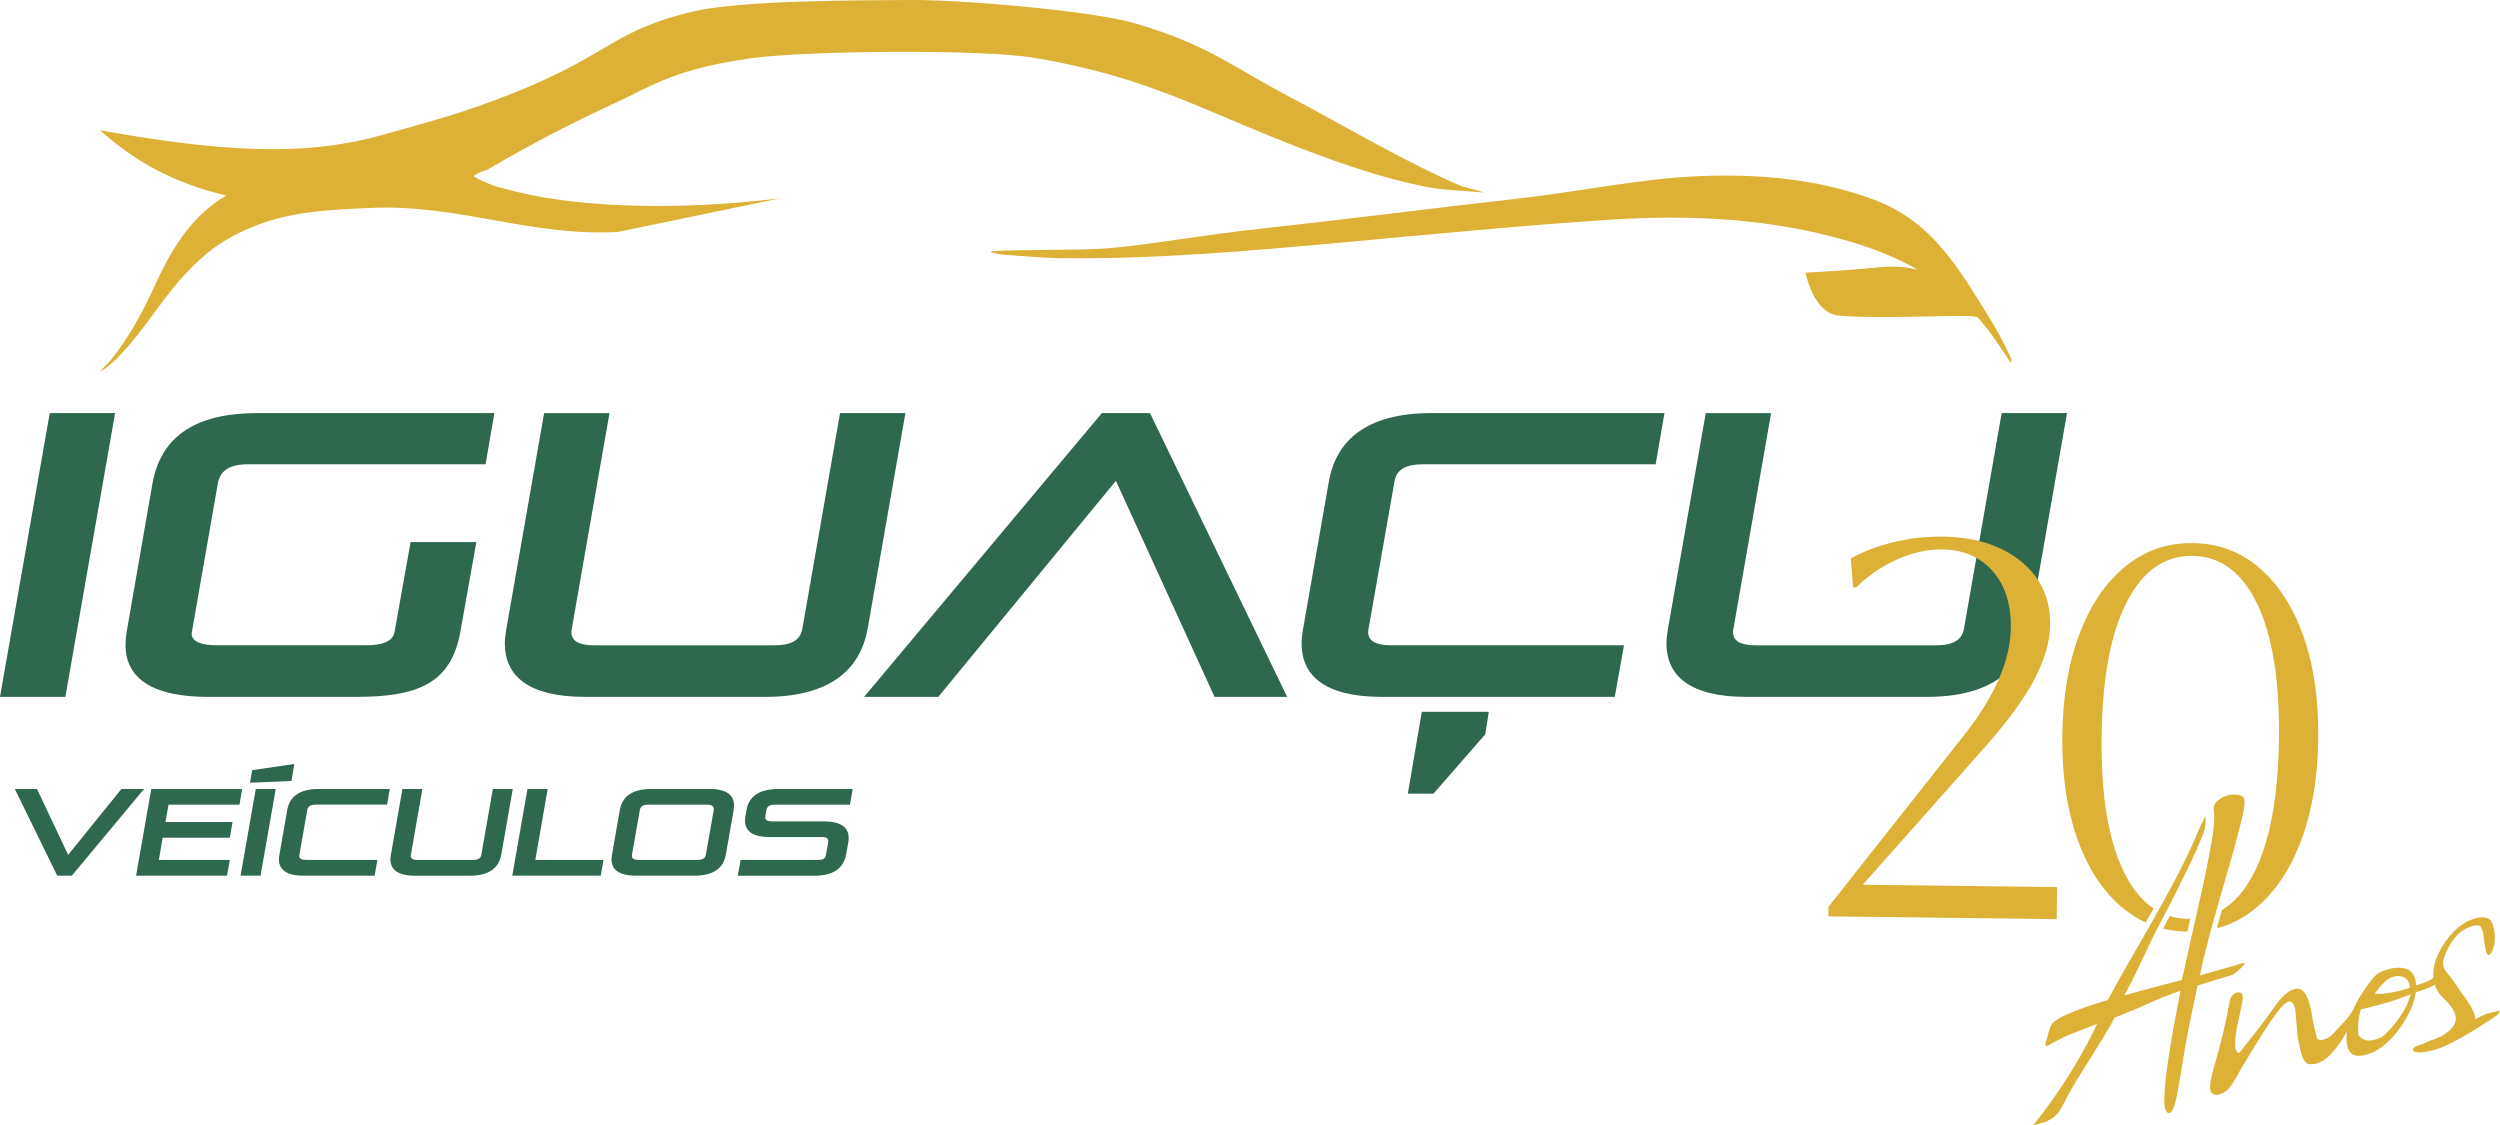
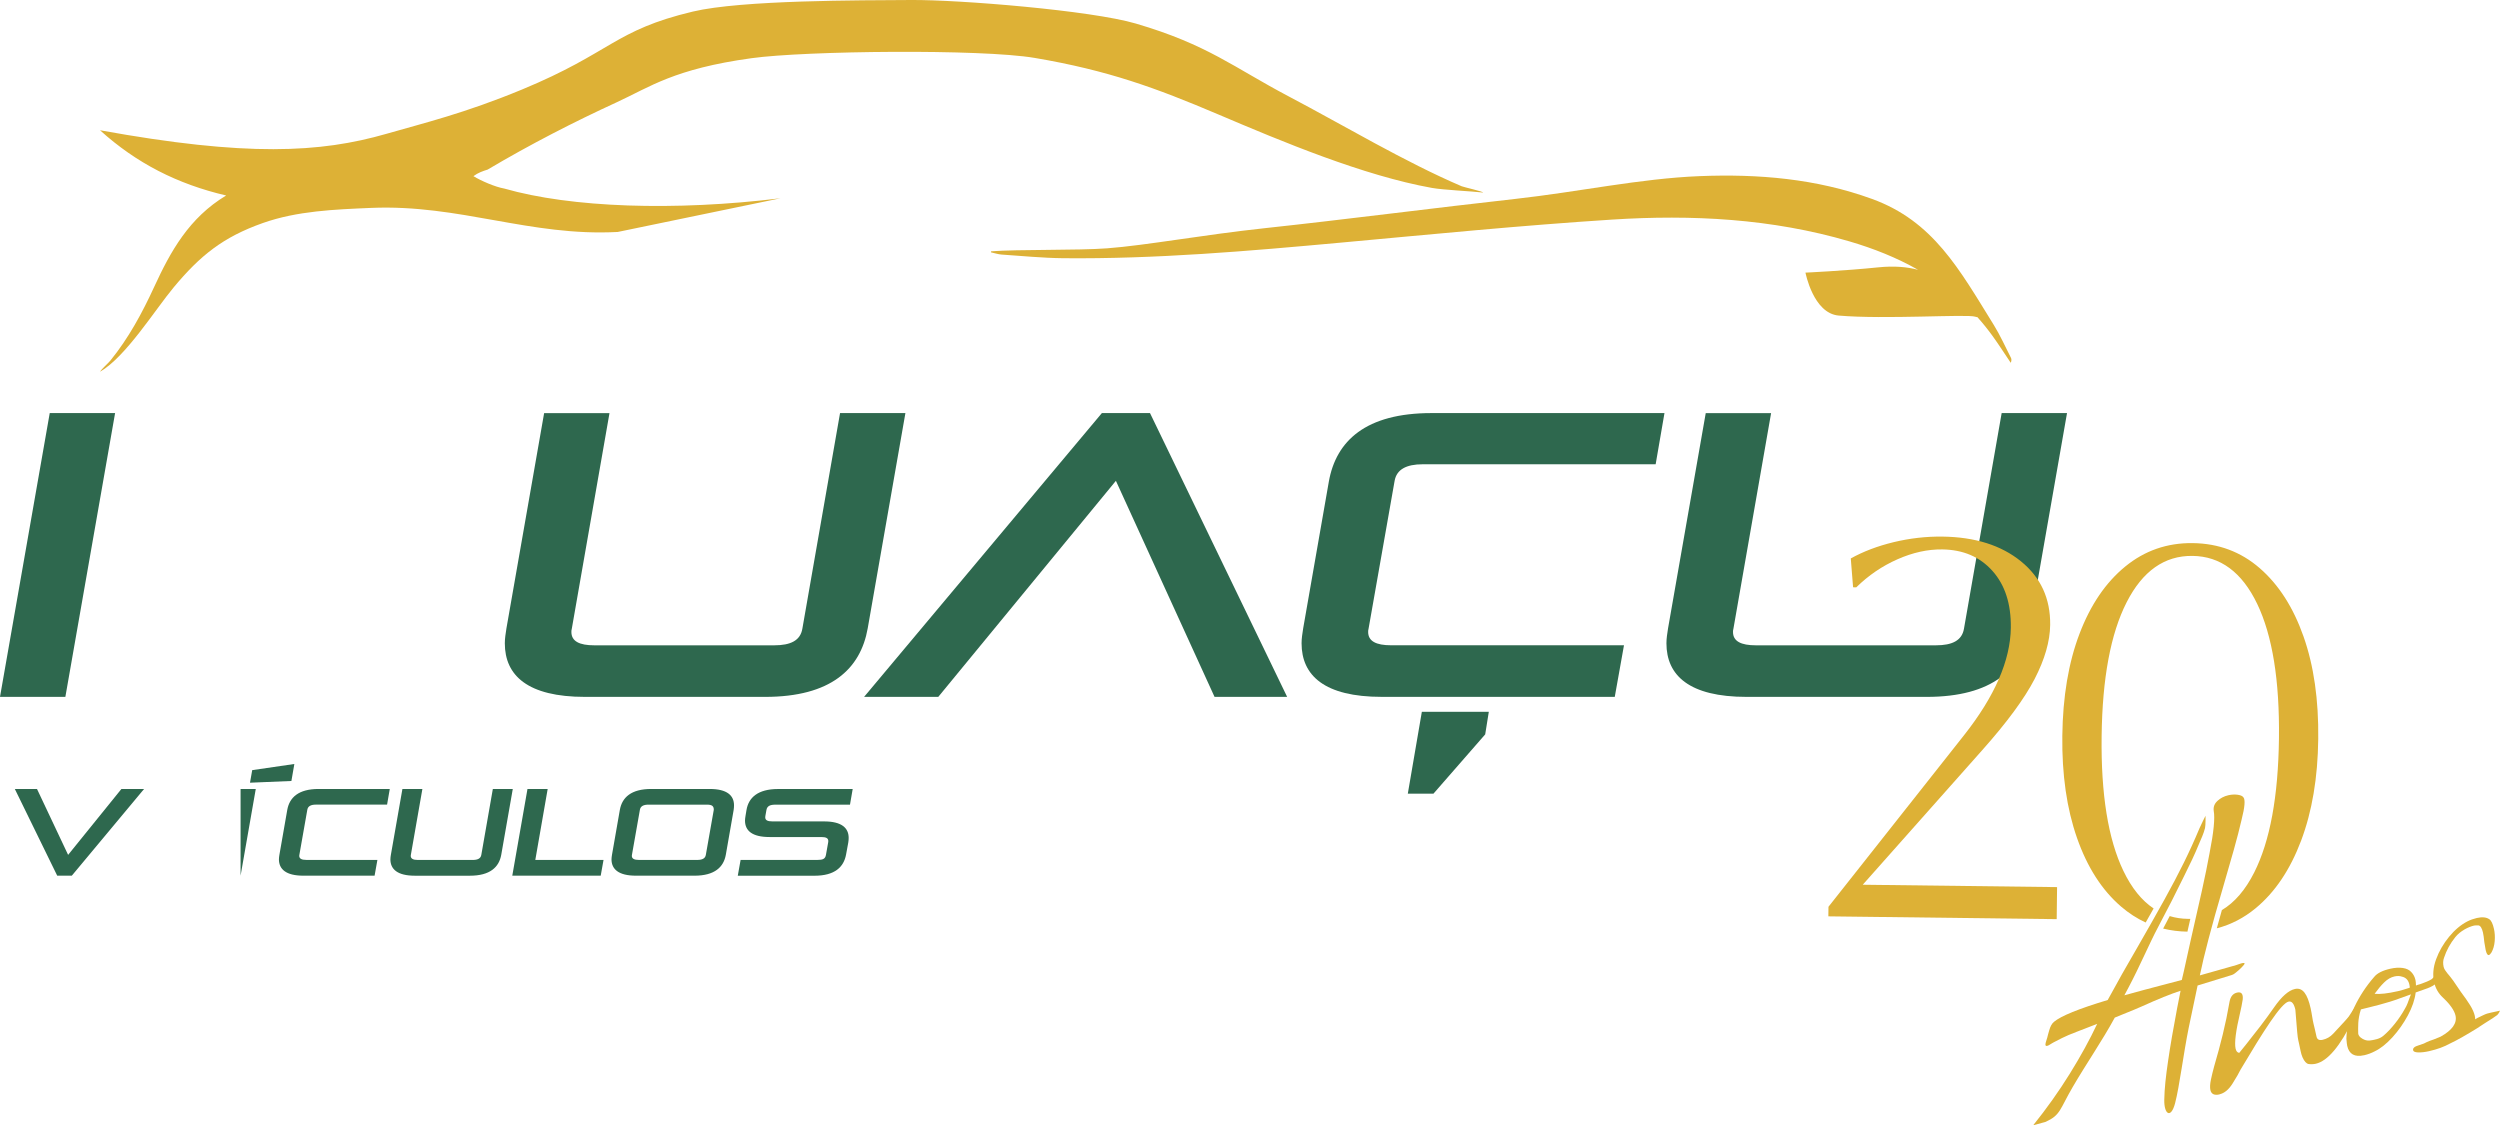
<svg xmlns="http://www.w3.org/2000/svg" width="451" height="203" viewBox="0 0 451 203" fill="none">
  <g clip-path="url(#clip0_569_35)">
    <path d="M0 125.714L8.972 74.52H20.763L11.792 125.714H0Z" fill="#2E684E" />
-     <path d="M37.47 125.714C28.067 125.714 22.641 122.733 22.641 116.334C22.641 115.605 22.713 114.808 22.858 113.933L27.487 87.318C29.078 78.226 35.951 74.52 46.438 74.52H89.189L87.597 83.754H44.774C41.084 83.754 39.637 85.135 39.275 87.318L34.646 113.86C34.646 114.006 34.573 114.152 34.573 114.297C34.573 115.897 36.672 116.407 39.057 116.407H66.041C68.643 116.407 70.814 115.897 71.177 114.006L74.07 97.79H85.934L83.041 114.006C81.377 123.094 75.661 125.714 64.377 125.714H37.466H37.47Z" fill="#2E684E" />
    <path d="M151.543 74.52H163.335L156.535 113.354C155.234 120.7 149.88 125.718 138.015 125.718H105.537C95.192 125.718 91.07 121.862 91.07 116.047C91.07 115.172 91.215 114.301 91.36 113.358L98.161 74.524H109.952L103.152 113.431C103.08 113.649 103.08 113.868 103.08 114.014C103.08 115.686 104.526 116.415 107.201 116.415H139.679C142.644 116.415 144.381 115.541 144.743 113.435L151.543 74.528V74.52Z" fill="#2E684E" />
    <path d="M219.103 125.714L201.309 86.739L169.266 125.714H155.883L198.779 74.52H207.461L232.2 125.714H219.107H219.103Z" fill="#2E684E" />
    <path d="M249.269 125.714C238.924 125.714 234.803 121.858 234.803 116.043C234.803 115.168 234.948 114.297 235.093 113.354L239.722 86.884C241.023 79.538 246.377 74.52 258.241 74.52H300.271L298.68 83.754H256.654C253.689 83.754 251.952 84.697 251.59 86.734L246.888 113.423C246.816 113.641 246.816 113.86 246.816 114.006C246.816 115.678 248.262 116.407 250.937 116.407H292.967L291.304 125.714H249.277H249.269ZM253.971 143.168L256.501 128.407H268.582L267.93 132.481L258.6 143.172H253.971V143.168Z" fill="#2E684E" />
    <path d="M361.098 74.52H372.89L366.089 113.354C364.788 120.7 359.434 125.718 347.57 125.718H315.092C304.746 125.718 300.625 121.862 300.625 116.047C300.625 115.172 300.77 114.301 300.915 113.358L307.715 74.524H319.507L312.707 113.431C312.634 113.649 312.634 113.868 312.634 114.014C312.634 115.686 314.08 116.415 316.755 116.415H349.234C352.199 116.415 353.935 115.541 354.298 113.435L361.098 74.528V74.52Z" fill="#2E684E" />
    <path d="M10.322 157.974L2.676 142.334H6.676L12.288 154.22L21.9 142.334H25.989L12.953 157.974H10.322Z" fill="#2E684E" />
-     <path d="M24.551 157.974L27.29 142.334H43.687L43.199 145.157H30.404L29.852 148.287H41.962L41.455 151.13H29.345L28.66 155.127H41.455L40.947 157.97H24.551V157.974Z" fill="#2E684E" />
-     <path d="M43.4 157.974L46.14 142.334H49.741L47.002 157.974H43.4ZM45.1 141.2L45.499 138.932L53.101 137.823L52.569 140.888L45.1 141.2Z" fill="#2E684E" />
+     <path d="M43.4 157.974L46.14 142.334H49.741H43.4ZM45.1 141.2L45.499 138.932L53.101 137.823L52.569 140.888L45.1 141.2Z" fill="#2E684E" />
    <path d="M54.738 157.974C51.579 157.974 50.318 156.796 50.318 155.018C50.318 154.751 50.363 154.483 50.407 154.196L51.821 146.108C52.22 143.865 53.855 142.33 57.477 142.33H70.316L69.829 145.153H56.99C56.083 145.153 55.551 145.44 55.443 146.064L54.005 154.216C53.984 154.281 53.984 154.35 53.984 154.394C53.984 154.905 54.428 155.127 55.245 155.127H68.084L67.577 157.97H54.738V157.974Z" fill="#2E684E" />
    <path d="M88.903 142.338H92.504L90.426 154.2C90.027 156.443 88.391 157.978 84.769 157.978H74.847C71.689 157.978 70.428 156.8 70.428 155.022C70.428 154.755 70.472 154.487 70.516 154.2L72.595 142.338H76.197L74.118 154.224C74.098 154.289 74.098 154.358 74.098 154.402C74.098 154.913 74.541 155.135 75.359 155.135H85.281C86.188 155.135 86.719 154.868 86.828 154.224L88.907 142.338H88.903Z" fill="#2E684E" />
    <path d="M92.416 157.974L95.156 142.334H98.801L96.57 155.131H108.877L108.369 157.974H92.412H92.416Z" fill="#2E684E" />
    <path d="M114.736 157.974C111.577 157.974 110.316 156.796 110.316 155.018C110.316 154.751 110.361 154.483 110.405 154.196L111.819 146.108C112.218 143.865 113.854 142.33 117.475 142.33H128.018C131.176 142.33 132.417 143.508 132.417 145.286C132.417 145.554 132.397 145.821 132.353 146.108L130.939 154.196C130.54 156.439 128.904 157.974 125.283 157.974H114.74H114.736ZM128.767 146.068C128.767 145.444 128.481 145.157 127.531 145.157H116.988C116.081 145.157 115.55 145.444 115.441 146.068L114.003 154.22C113.982 154.285 113.982 154.354 113.982 154.398C113.982 154.909 114.426 155.131 115.243 155.131H125.786C126.693 155.131 127.224 154.864 127.333 154.22L128.771 146.068H128.767Z" fill="#2E684E" />
    <path d="M133.098 157.974L133.605 155.131H147.439C148.455 155.131 148.878 154.953 149.007 154.2L149.405 151.956C149.405 151.891 149.426 151.802 149.426 151.734C149.426 151.199 149.027 151.001 148.144 151.001H138.842C135.66 151.001 134.399 149.846 134.399 148.024C134.399 147.781 134.443 147.489 134.488 147.202L134.665 146.137C135.039 143.869 136.744 142.338 140.365 142.338H153.825L153.337 145.161H139.878C138.927 145.161 138.395 145.404 138.266 146.116L138.069 147.226C138.049 147.291 138.049 147.38 138.049 147.449C138.049 147.959 138.448 148.182 139.354 148.182H148.656C151.839 148.182 153.1 149.36 153.1 151.158C153.1 151.426 153.075 151.693 153.031 151.981L152.632 154.159C152.213 156.427 150.578 157.982 146.932 157.982H133.098V157.974Z" fill="#2E684E" />
    <path d="M111.438 41.846C95.638 42.697 82.895 36.829 66.962 37.505C60.396 37.785 53.62 38.04 47.403 40.239C40.196 42.79 36.099 46.123 31.341 51.829C28.002 55.834 22.688 64.388 18.043 67.065C18.341 66.546 19.53 65.522 19.9 65.064C23.2 61.006 25.657 56.446 27.833 51.716C30.769 45.342 34.113 39.287 40.797 35.266C31.982 33.204 24.594 29.426 18.039 23.497C44.507 28.304 57.757 27.583 69.726 24.137C76.482 22.189 83.757 20.46 94.167 16.151C110.366 9.448 110.785 5.467 124.998 2.086C133.784 -0.004 155.281 0.061 164.377 -1.25251e-06C173.067 -0.057 196.791 1.871 204.897 4.248C217.913 8.067 222.582 12.182 232.513 17.406C242.427 22.622 253.389 29.195 263.682 33.601C264.041 33.755 267.586 34.553 267.549 34.735C265.442 34.492 260.411 34.273 258.324 33.901C245.948 31.681 231.312 25.55 219.815 20.658C208.458 15.827 199.865 12.688 186.651 10.448C176.991 8.808 145.33 9.157 135.613 10.493C121.574 12.425 117.263 15.685 111.261 18.447C103.646 21.95 95.714 26 87.967 30.596C87.109 30.863 86.259 31.151 85.405 31.779C86.823 32.641 89.357 33.739 90.969 34.014C103.01 37.473 121.723 38.109 140.798 35.768L111.438 41.846Z" fill="#DDB136" />
    <path d="M362.741 65.453C361.653 63.845 360.606 62.201 359.47 60.625C358.6 59.419 357.681 58.281 356.718 57.207C356.634 57.219 356.509 57.199 356.336 57.134C354.93 56.632 339.943 57.649 331.697 56.928C327.112 56.531 325.706 49.181 325.706 49.181C325.706 49.181 332.603 48.869 338.848 48.229C341.708 47.937 344.052 48.148 346.026 48.678C342.187 46.492 338.014 44.827 333.606 43.535C319.611 39.429 305.229 38.692 290.819 39.615C274.475 40.664 258.167 42.28 241.851 43.774C225.189 45.297 208.523 46.747 191.776 46.581C188.086 46.54 184.396 46.176 180.709 45.925C180.053 45.88 179.412 45.657 178.764 45.52C178.772 45.459 178.788 45.398 178.8 45.337C183.594 44.969 194.499 45.192 199.712 44.799C206.891 44.256 216.802 42.385 228.279 41.15C242.419 39.631 259.122 37.465 273.254 35.897C284.877 34.605 295.871 32.204 306.607 31.775C317.162 31.353 327.624 32.22 337.707 35.885C348.758 39.903 353.419 48.512 359.683 58.629C360.848 60.516 361.758 62.557 362.769 64.537C362.89 64.772 362.902 65.064 362.741 65.449V65.453Z" fill="#DDB136" />
    <path d="M329.836 165.317L329.856 163.583L354.277 132.679C359.857 125.621 362.681 119.141 362.754 113.232C362.806 108.931 361.698 105.513 359.43 102.982C357.162 100.451 354.144 99.163 350.378 99.115C347.759 99.082 345.068 99.674 342.308 100.893C339.545 102.112 337.067 103.8 334.872 105.955L334.296 105.947L333.881 100.743C336.133 99.487 338.715 98.507 341.628 97.802C344.54 97.102 347.469 96.766 350.406 96.802C356.28 96.875 361.005 98.361 364.578 101.261C368.152 104.161 369.908 107.988 369.852 112.738C369.816 115.69 368.881 118.938 367.052 122.478C365.219 126.017 362.073 130.298 357.605 135.316L336.04 159.606L371.097 160.036L371.028 165.815L329.84 165.309L329.836 165.317Z" fill="#DDB136" />
    <path d="M415.559 114.832C413.71 109.575 411.076 105.469 407.663 102.504C404.251 99.54 400.215 98.029 395.553 97.977C390.957 97.92 386.896 99.329 383.383 102.209C379.866 105.088 377.119 109.13 375.141 114.338C373.159 119.546 372.127 125.681 372.043 132.74C371.958 139.738 372.84 145.878 374.693 151.167C376.543 156.456 379.193 160.578 382.638 163.543C384.028 164.737 385.51 165.697 387.081 166.418C387.589 165.523 388.064 164.681 388.512 163.887C386.356 162.449 384.535 160.186 383.053 157.096C380.309 151.381 379.004 143.29 379.133 132.825C379.258 122.364 380.761 114.305 383.641 108.66C386.521 103.011 390.481 100.22 395.525 100.285C400.569 100.346 404.461 103.237 407.204 108.952C409.944 114.666 411.253 122.757 411.124 133.222C410.995 143.687 409.508 151.742 406.664 157.387C405.073 160.542 403.127 162.81 400.827 164.179C400.497 165.333 400.194 166.43 399.912 167.467C402.467 166.803 404.803 165.596 406.922 163.842C410.407 160.963 413.138 156.905 415.116 151.665C417.094 146.424 418.13 140.305 418.21 133.307C418.295 126.248 417.413 120.088 415.559 114.832ZM391.416 165.264C391.029 166.005 390.635 166.754 390.232 167.516C391.626 167.86 393.088 168.046 394.611 168.07C394.792 167.281 394.965 166.507 395.135 165.758C395.002 165.766 394.865 165.766 394.728 165.762C393.563 165.75 392.46 165.584 391.416 165.264ZM394.728 165.762C393.563 165.75 392.46 165.584 391.416 165.264C391.029 166.005 390.635 166.754 390.232 167.516C391.626 167.86 393.088 168.046 394.611 168.07C394.792 167.281 394.965 166.507 395.135 165.758C395.002 165.766 394.865 165.766 394.728 165.762Z" fill="#DDB136" />
    <path d="M366.787 203C369.22 199.971 371.42 196.877 373.386 193.706C375.352 190.539 377 187.538 378.329 184.707L374.707 186.108C373.599 186.525 372.685 186.914 371.976 187.267C371.263 187.623 371.065 187.74 370.763 187.894C370.614 187.971 370.356 188.093 370.179 188.21C368.318 189.49 369.168 187.87 369.333 187.157C369.462 186.594 369.49 186.554 369.688 185.849C369.885 185.145 370.167 184.642 370.538 184.339C371.779 183.286 375.009 181.974 380.23 180.402C381.931 177.268 383.707 174.117 385.564 170.942C387.53 167.528 389.17 164.624 390.491 162.235C391.813 159.845 392.969 157.646 393.964 155.63C394.959 153.617 395.902 151.547 396.788 149.421C397.074 148.753 397.876 147.166 397.876 147.166C397.876 147.166 397.916 148.858 397.783 149.397C397.529 150.426 396.997 151.527 396.86 151.859C395.656 154.771 395.366 155.257 393.984 158.1C392.602 160.943 391.055 163.976 389.347 167.196C387.639 170.415 386.132 174.085 383.985 178.146L383.236 179.552L386.789 178.58L393.601 176.782C393.573 176.899 393.698 176.361 393.976 175.17C394.254 173.979 394.661 172.141 395.193 169.658C395.966 166.297 396.643 163.296 397.227 160.663C397.807 158.031 398.27 155.767 398.609 153.876C399.35 150.134 399.6 147.603 399.358 146.287C399.257 145.594 399.479 144.995 400.019 144.489C400.563 143.982 401.223 143.638 402.001 143.46C402.573 143.33 403.125 143.302 403.661 143.371C404.197 143.444 404.543 143.598 404.708 143.833C405.075 144.246 404.966 145.586 404.386 147.862C404.027 149.429 403.56 151.24 402.984 153.293C402.408 155.35 401.747 157.642 401.006 160.173C399.983 163.648 399.125 166.702 398.436 169.334C397.743 171.966 397.215 174.174 396.852 175.96L402.791 174.279L403.024 174.226C403.492 174.121 404.849 173.489 404.922 173.805C404.97 174.016 403.943 174.975 403.584 175.255C403.314 175.465 403.06 175.733 402.658 175.879L396.446 177.786C396.417 177.903 396.272 178.596 396.01 179.864C395.749 181.131 395.366 182.95 394.862 185.319C393.875 190.162 393.186 195.966 392.385 199.023C391.639 201.866 390.387 201.052 390.435 198.42C390.471 196.338 390.717 194.176 391.116 191.446C391.511 188.716 392.062 185.513 392.763 181.836L393.376 178.73C391.643 179.288 389.311 180.232 386.386 181.556C385.343 182.014 384.404 182.407 383.574 182.731C382.744 183.059 382.055 183.338 381.508 183.573C379.227 187.777 376.432 191.782 373.914 196.103C371.545 200.165 371.746 201.141 369.035 202.384" fill="#DDB136" />
    <path d="M400.409 197.428C399.474 197.642 398.922 197.379 398.757 196.65C398.652 196.18 398.685 195.54 398.858 194.73C399.031 193.92 399.224 193.135 399.434 192.373C400.022 190.373 400.542 188.441 400.997 186.574C401.452 184.711 401.859 182.751 402.214 180.69C402.387 179.77 402.842 179.228 403.567 179.062C404.349 178.883 404.687 179.301 404.586 180.313C404.449 181.168 404.296 181.945 404.127 182.642C403.342 185.954 403.068 188.133 403.301 189.178C403.406 189.648 403.628 189.903 403.962 189.935C404.562 189.194 405.009 188.639 405.308 188.267C405.606 187.898 405.775 187.68 405.815 187.615C406.415 186.874 407.084 186.023 407.821 185.055C408.559 184.092 409.364 182.986 410.235 181.743C411.596 179.783 412.849 178.673 413.997 178.414C415.403 178.094 416.261 179.309 416.841 181.905C417.063 182.901 417.188 184.023 417.369 184.719C417.426 184.942 417.502 185.242 417.591 185.635C417.679 186.027 417.784 186.485 417.901 187.007C418.018 187.53 418.388 187.72 419.013 187.578C419.742 187.412 420.37 187.052 420.898 186.489L422.349 184.922C422.349 184.922 423.412 183.796 423.722 183.375C424.065 182.909 424.826 181.564 425.084 181.504C425.394 181.431 424.709 183.395 424.504 183.934C422.147 188.757 419.899 191.414 417.768 191.9C417.353 191.993 416.918 192.009 416.467 191.948C416.068 191.875 415.705 191.474 415.379 190.753C415.053 190.033 414.976 189.178 414.751 188.291C414.525 187.408 414.448 186.651 414.404 186.076C414.336 185.092 414.082 182.144 414.082 182.144C413.836 181.046 413.425 180.56 412.853 180.69C411.5 180.997 408.265 186.12 404.22 192.92C403.922 193.54 403.43 194.39 402.745 195.48C402.061 196.569 401.275 197.217 400.393 197.415L400.409 197.428Z" fill="#DDB136" />
    <path d="M426.466 190.365C424.79 190.745 423.779 190.178 423.436 188.668C423.416 188.583 423.392 188.429 423.368 188.206C423.34 187.983 423.315 187.72 423.287 187.404C423.315 185.533 423.803 183.618 424.737 181.654C425.676 179.689 426.86 177.887 428.299 176.239C428.826 175.575 429.801 175.077 431.219 174.757C432.037 174.57 432.782 174.526 433.463 174.623C434.14 174.72 434.664 174.975 435.026 175.393C435.381 175.765 435.623 176.235 435.752 176.798C435.772 176.887 435.788 177.017 435.808 177.195C435.824 177.373 435.836 177.575 435.844 177.802C435.921 177.741 436.054 177.685 436.251 177.64C436.444 177.596 436.686 177.519 436.98 177.405C437.27 177.296 437.552 177.187 437.822 177.077C438.092 176.972 438.41 176.806 438.672 176.644C438.987 176.454 439.615 175.514 439.615 175.514C440.086 175.405 439.897 176.774 439.615 177.223C439.333 177.673 438.507 178.061 437.923 178.284L435.788 179.041C435.631 180.35 435.159 181.73 434.378 183.18C433.596 184.63 432.67 185.946 431.602 187.121C430.531 188.295 429.467 189.142 428.407 189.656C427.799 189.976 427.155 190.215 426.466 190.373V190.365ZM427.892 187.655C428.323 187.558 429.241 187.465 429.942 186.87C430.647 186.278 431.348 185.537 432.053 184.65C432.758 183.763 433.367 182.852 433.878 181.917C434.043 181.654 434.197 181.334 434.342 180.957C434.483 180.584 434.757 179.783 434.938 179.378L432.968 180.086C430.635 180.981 427.791 181.621 425.91 182.095C425.313 183.869 425.406 185.379 425.422 186.465C425.507 187.036 426.103 187.372 426.506 187.554C426.909 187.736 427.368 187.769 427.884 187.651L427.892 187.655ZM432.549 178.819C432.807 178.762 433.117 178.677 433.475 178.572C433.834 178.466 434.249 178.341 434.712 178.187C434.736 178.09 434.712 177.891 434.644 177.588C434.466 176.81 434.023 176.344 433.31 176.186C432.915 176.049 432.464 176.036 431.945 176.154C431.3 176.3 430.688 176.656 430.116 177.219C429.54 177.782 428.963 178.47 428.375 179.284C429.346 179.382 430.736 179.224 432.545 178.815L432.549 178.819Z" fill="#DDB136" />
    <path d="M438.236 189.624C437.491 189.794 436.818 189.871 436.226 189.858C435.682 189.834 435.38 189.705 435.328 189.47C435.243 189.093 435.569 188.797 436.306 188.583C436.995 188.376 437.447 188.198 437.66 188.052C438.059 187.862 438.534 187.68 439.082 187.505C439.574 187.295 439.977 187.129 440.295 187.007C442.39 185.841 443.28 184.577 442.974 183.213C442.764 182.273 442.003 181.188 440.694 179.957C439.884 179.203 439.36 178.288 439.118 177.207C438.824 175.895 438.941 174.51 439.473 173.056C440.005 171.602 440.782 170.253 441.801 169.01C442.821 167.767 443.925 166.835 445.113 166.22C445.641 165.952 446.209 165.75 446.817 165.608C447.796 165.386 448.549 165.462 449.077 165.835C449.42 166.054 449.698 166.633 449.911 167.568C450.068 168.273 450.112 169.014 450.044 169.796C449.975 170.577 449.782 171.25 449.468 171.813C449.287 172.1 449.125 172.262 448.988 172.29C448.755 172.343 448.565 172.043 448.416 171.383L448.171 169.958C448.13 169.573 448.094 169.237 448.054 168.949C448.014 168.662 447.973 168.427 447.929 168.237C447.748 167.439 447.478 167.005 447.123 166.941C446.728 166.933 446.463 166.941 446.322 166.973C445.343 167.196 443.856 167.913 442.938 169.059C442.019 170.205 441.338 171.448 440.903 172.78C440.718 173.266 440.694 173.817 440.831 174.425C441 175.178 441.93 175.984 442.555 176.903C443.179 177.822 443.638 178.495 443.929 178.924C444.625 179.851 445.19 180.661 445.617 181.354C446.044 182.046 446.317 182.674 446.446 183.237C446.511 183.52 446.535 183.735 446.519 183.885C446.732 183.739 446.994 183.593 447.836 183.205C448.59 182.836 448.811 182.808 449.371 182.678C449.697 182.605 450.995 182.326 450.995 182.326C450.995 182.326 450.842 182.771 450.503 183.111C450.358 183.257 449.065 184.1 448.376 184.513C447.687 184.926 447.727 184.97 446.845 185.517C445.963 186.064 445.085 186.582 444.215 187.08C443.344 187.574 442.599 187.967 441.975 188.255C440.927 188.838 439.678 189.296 438.232 189.624H438.236Z" fill="#DDB136" />
  </g>
  <defs>
    <clipPath id="clip0_569_35">
      <rect width="451" height="203" fill="white" />
    </clipPath>
  </defs>
</svg>